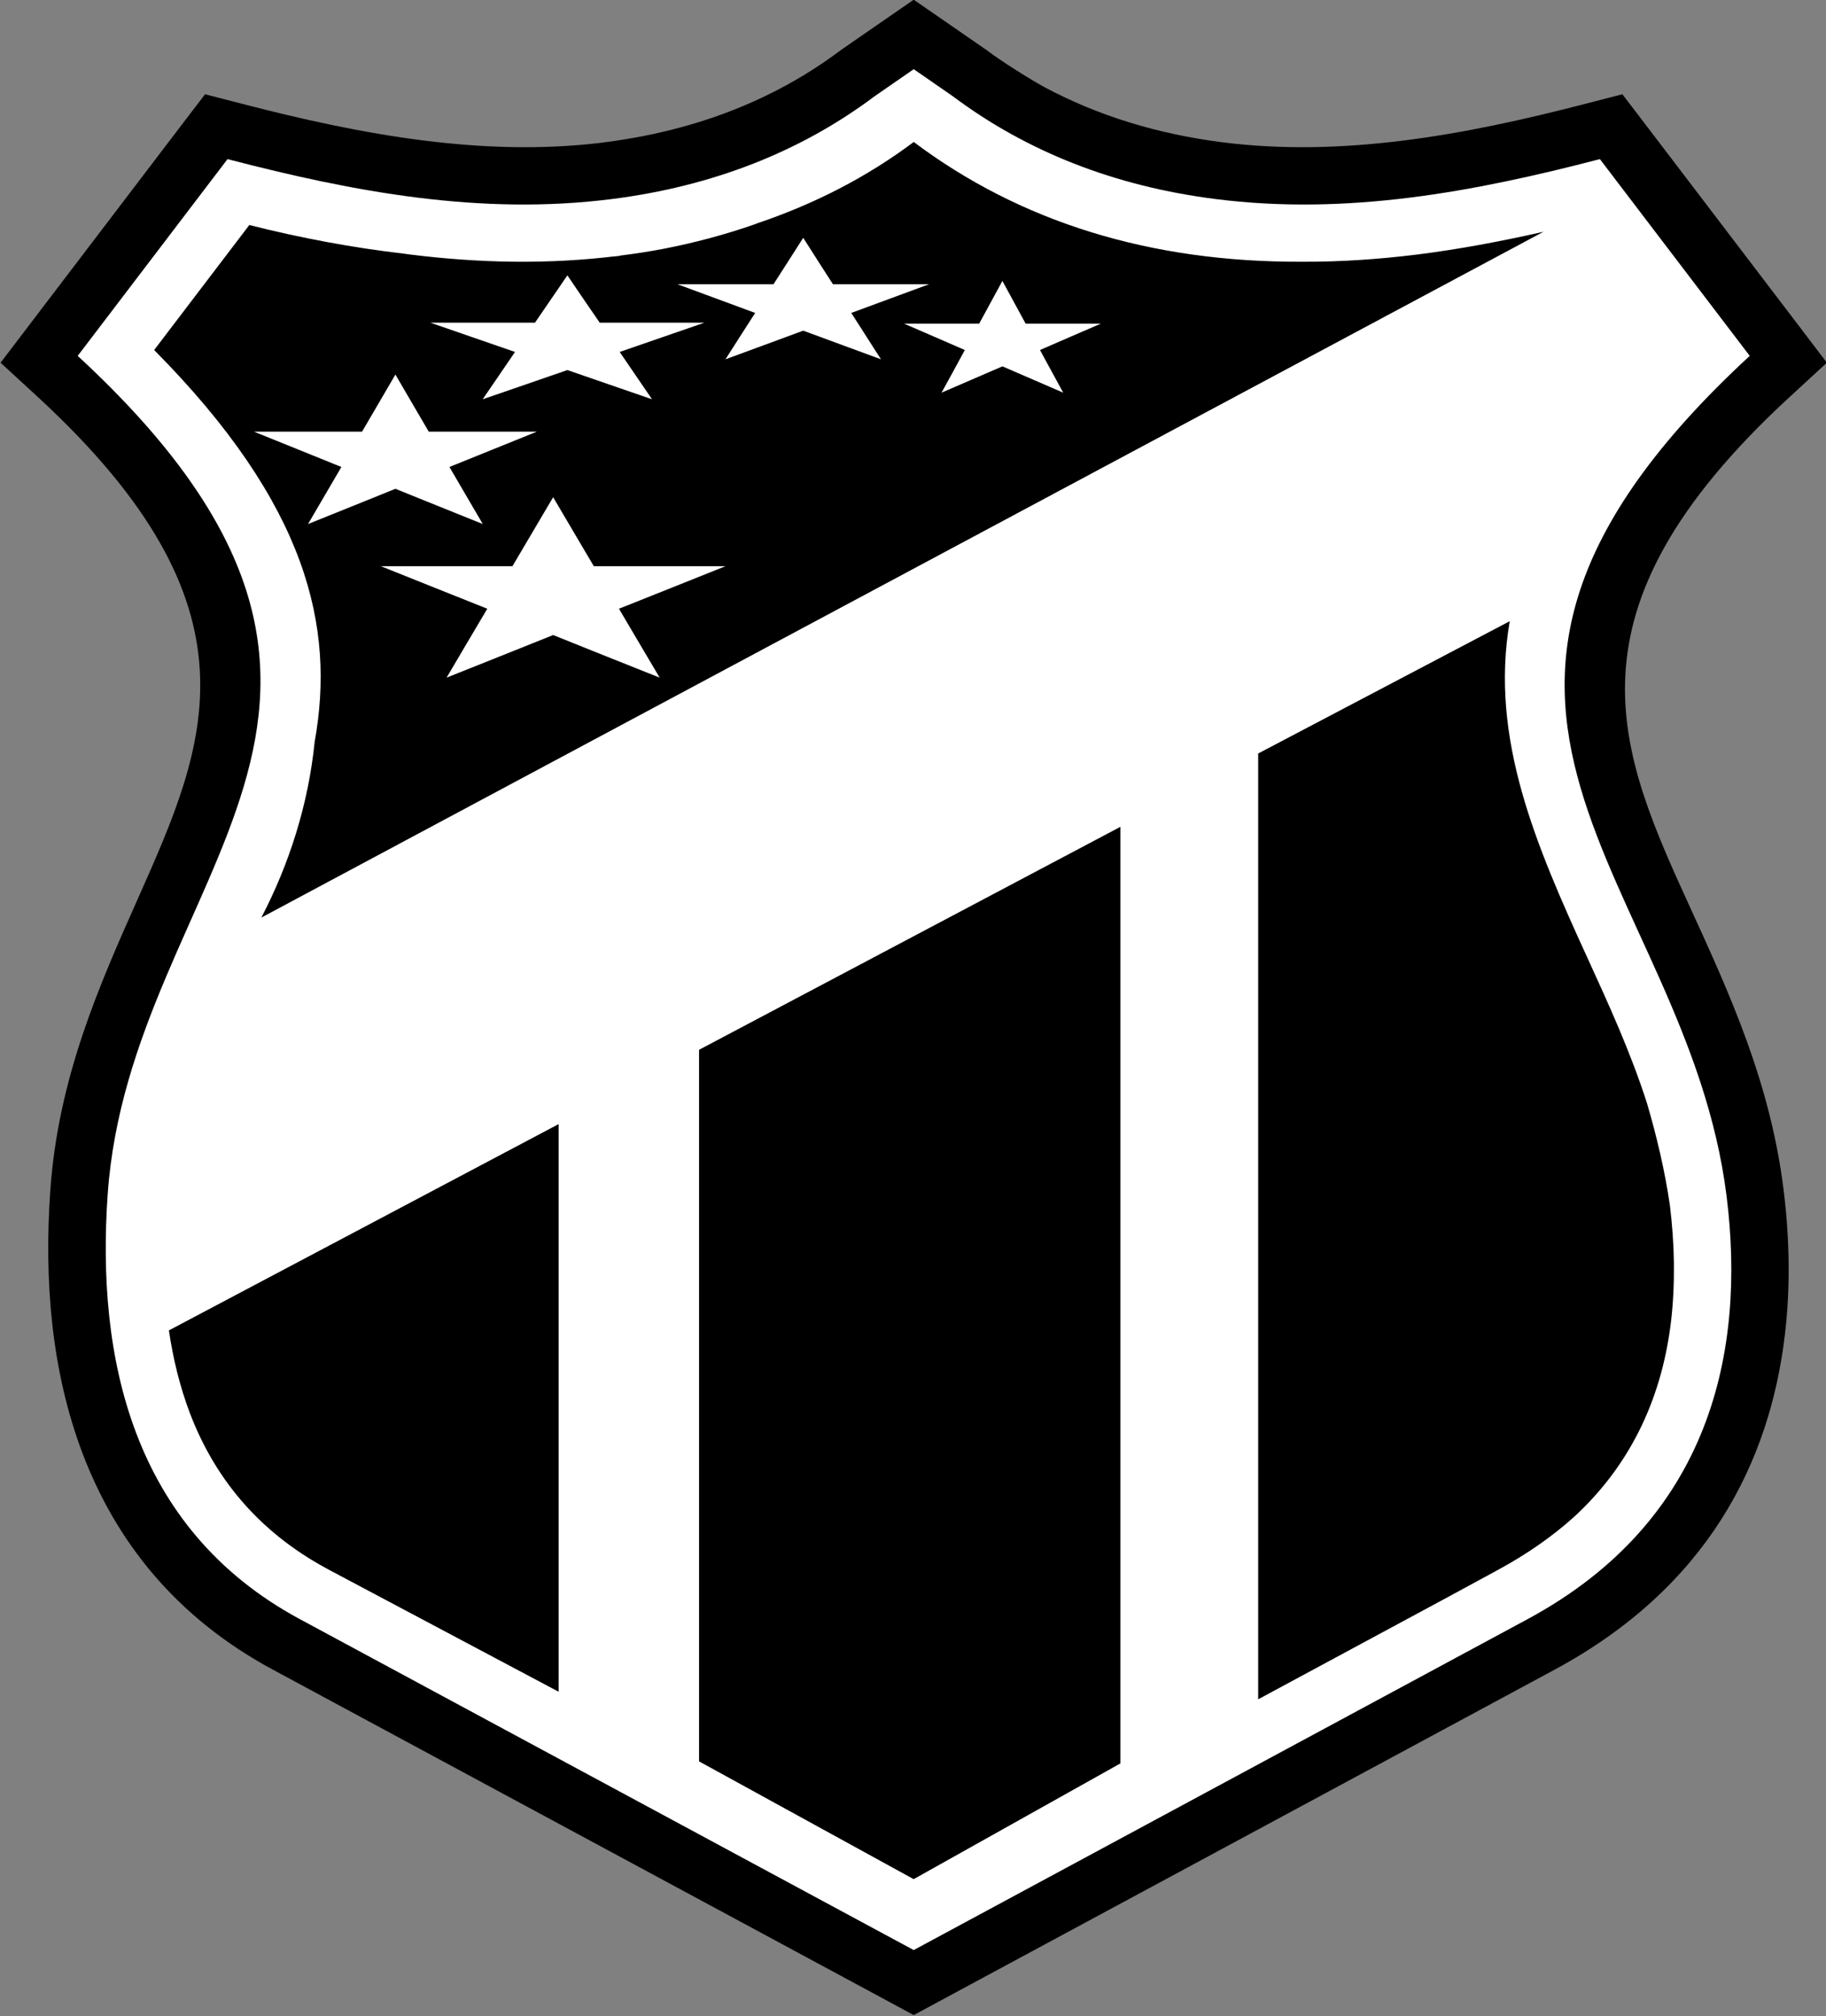
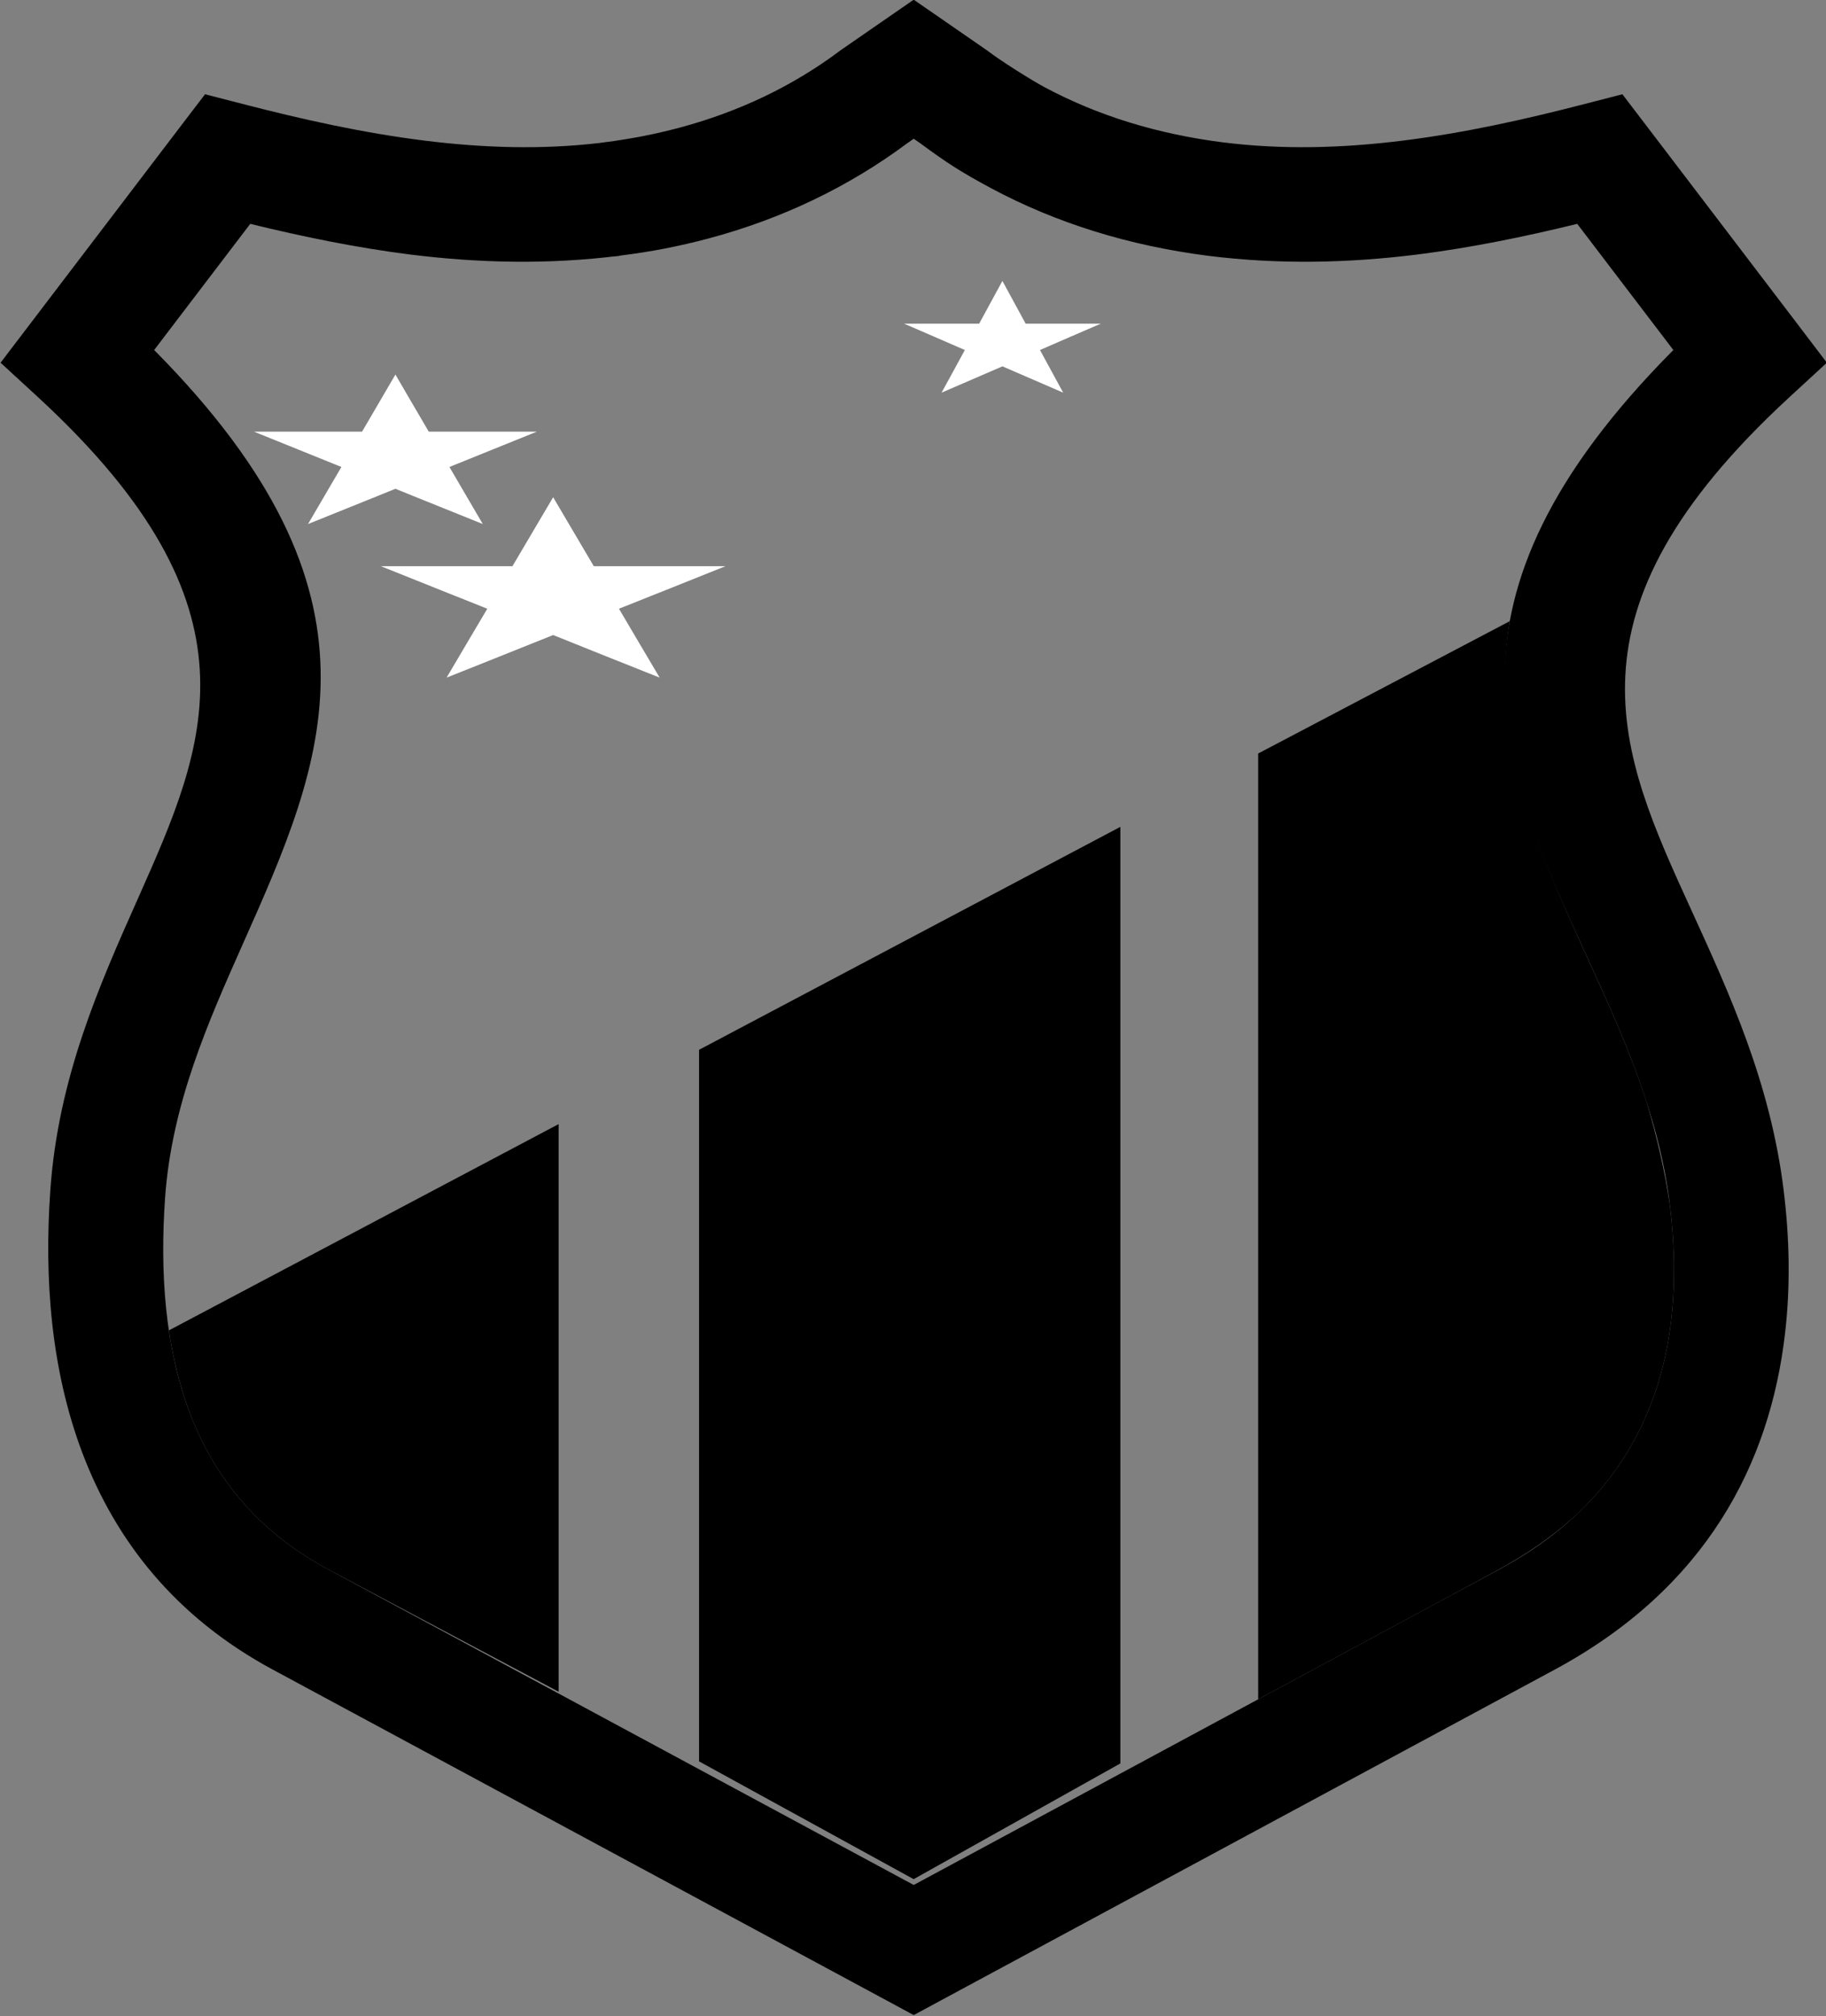
<svg xmlns="http://www.w3.org/2000/svg" width="125.3pt" height="138.3pt" viewBox="0 0 125.3 138.3" version="1.1">
  <rect x="0" y="0" width="125.3" height="138.3" fill="#808080" stroke="none" />
  <g id="surface1">
    <path style=" stroke:none;fill-rule:evenodd;fill:rgb(0%,0%,0%);fill-opacity:1;" d="M 18.715 114.52 C 11.992 110.898 7.938 105.656 5.672 99.711 C 3.488 93.965 3.027 87.676 3.453 81.641 C 3.996 73.914 6.816 67.578 9.484 61.59 C 14.184 51.02 18.312 41.742 2.672 27.301 L 0.039 24.879 L 2.211 22.027 L 12.492 8.531 L 14.07 6.465 L 16.598 7.117 C 20.746 8.191 24.914 9.121 29.156 9.648 C 33.148 10.145 37.133 10.273 41.117 9.809 C 40.961 9.828 40.922 9.84 41.285 9.789 C 41.355 9.777 41.422 9.77 41.492 9.762 L 41.492 9.758 C 41.41 9.77 41.344 9.781 41.285 9.789 C 41.23 9.797 41.176 9.801 41.121 9.809 L 41.117 9.809 L 41.121 9.809 C 41.23 9.797 41.395 9.77 41.508 9.754 L 41.516 9.746 C 41.738 9.719 41.668 9.73 41.516 9.754 L 41.52 9.758 C 42.312 9.656 43.18 9.516 44.109 9.34 C 44.969 9.172 45.797 8.977 46.598 8.766 C 50.727 7.664 54.426 5.891 57.66 3.465 L 57.781 3.379 L 60.469 1.52 L 62.699 -0.02 L 64.93 1.52 L 67.617 3.379 L 67.727 3.449 L 67.746 3.469 C 68.234 3.84 68.887 4.277 69.699 4.797 C 70.508 5.309 71.184 5.715 71.719 6.004 C 75.332 7.93 79.406 9.191 83.898 9.762 C 88.008 10.281 92.121 10.16 96.242 9.648 C 100.484 9.121 104.652 8.191 108.801 7.117 L 111.328 6.465 L 112.906 8.531 L 123.191 22.027 L 125.359 24.879 L 122.727 27.301 C 106.742 42.059 111.078 51.535 116.066 62.438 C 118.691 68.18 121.473 74.254 122.387 81.586 L 122.387 81.59 C 122.59 83.215 122.711 84.863 122.734 86.516 C 122.758 88.168 122.68 89.848 122.48 91.543 C 121.43 100.414 117.094 108.91 106.688 114.52 L 64.559 137.215 L 62.699 138.219 L 60.84 137.215 Z M 13.023 96.91 C 14.656 101.207 17.586 104.984 22.434 107.598 L 62.699 129.293 L 102.965 107.598 C 110.68 103.441 113.895 97.164 114.668 90.621 C 114.82 89.316 114.883 87.973 114.863 86.609 C 114.844 85.242 114.742 83.883 114.574 82.543 L 114.574 82.535 C 113.801 76.348 111.297 70.871 108.934 65.703 C 102.957 52.641 97.734 41.219 114.824 24.008 L 108.23 15.355 C 104.551 16.254 100.875 17.004 97.195 17.465 C 92.547 18.039 87.809 18.16 82.914 17.547 C 77.465 16.852 72.484 15.301 68.031 12.922 C 67 12.367 66.141 11.879 65.457 11.438 C 64.805 11.023 64.039 10.488 63.16 9.836 L 62.699 9.516 L 62.242 9.836 C 58.215 12.828 53.648 15.016 48.598 16.363 C 47.598 16.629 46.598 16.859 45.59 17.055 C 44.664 17.234 43.637 17.395 42.508 17.539 L 42.508 17.547 C 42.492 17.547 42.48 17.547 42.469 17.547 C 37.582 18.16 32.848 18.039 28.203 17.465 C 24.527 17.004 20.852 16.254 17.172 15.355 L 10.578 24.008 C 27.293 40.867 22.301 52.09 16.648 64.785 C 14.285 70.102 11.781 75.727 11.328 82.164 C 10.969 87.238 11.312 92.41 13.023 96.91 Z M 41.492 9.762 C 41.496 9.762 41.496 9.762 41.5 9.762 L 41.5 9.758 L 41.508 9.758 C 41.512 9.758 41.516 9.758 41.52 9.758 L 41.516 9.754 C 41.516 9.754 41.512 9.754 41.508 9.754 L 41.5 9.758 L 41.492 9.758 Z M 42.469 17.547 C 41.148 17.723 43.145 17.473 42.469 17.559 Z M 42.469 17.547 " />
-     <path style=" stroke:none;fill-rule:evenodd;fill:rgb(100%,100%,100%);fill-opacity:1;" d="M 20.574 111.059 C 9.004 104.828 6.609 93.016 7.391 81.902 C 8.941 59.859 31.434 48.504 5.332 24.41 L 15.613 10.914 C 24.289 13.172 32.988 14.797 41.992 13.652 C 48.902 12.777 54.945 10.402 60.012 6.605 L 62.699 4.746 L 65.387 6.605 C 70.453 10.402 76.496 12.777 83.406 13.652 C 92.41 14.797 101.109 13.172 109.785 10.914 L 120.066 24.41 C 93.965 48.508 115.738 60.082 118.48 82.059 C 119.801 92.66 117.414 104.277 104.824 111.059 L 62.699 133.758 Z M 20.574 111.059 " />
-     <path style=" stroke:none;fill-rule:evenodd;fill:rgb(0%,0%,0%);fill-opacity:1;" d="M 106.293 15.695 L 17.934 62.938 C 19.832 59.297 21.156 55.203 21.59 50.898 C 23.016 42.984 21.09 34.613 10.578 24.008 L 17.109 15.434 C 20.707 16.344 24.227 16.992 27.648 17.391 C 27.832 17.414 28.02 17.438 28.203 17.465 C 32.848 18.039 37.582 18.16 42.469 17.547 C 42.48 17.547 42.492 17.547 42.508 17.547 L 42.508 17.539 C 43.637 17.395 44.664 17.234 45.59 17.055 C 46.598 16.859 47.598 16.629 48.598 16.363 C 49.723 16.062 50.84 15.723 51.918 15.34 C 51.906 15.34 51.898 15.34 51.891 15.34 C 55.879 14.004 59.512 12.133 62.699 9.738 C 69.988 15.211 78.91 18.004 89.371 17.953 C 92.016 17.965 94.617 17.781 97.195 17.465 C 100.102 17.102 103.004 16.555 105.91 15.898 Z M 42.469 17.547 C 41.148 17.723 43.145 17.473 42.469 17.559 Z M 42.469 17.547 " />
    <path style=" stroke:none;fill-rule:evenodd;fill:rgb(100%,100%,100%);fill-opacity:1;" d="M 68.785 19.27 C 69.051 19.758 69.316 20.246 69.582 20.734 C 69.844 21.223 70.113 21.715 70.379 22.199 L 75.539 22.199 C 74.84 22.504 74.145 22.801 73.449 23.102 C 72.754 23.406 72.059 23.711 71.363 24.008 C 71.629 24.496 71.895 24.984 72.16 25.473 C 72.426 25.965 72.691 26.449 72.957 26.934 C 72.262 26.633 71.566 26.336 70.871 26.031 C 70.176 25.73 69.48 25.43 68.785 25.129 C 68.09 25.43 67.395 25.73 66.699 26.031 C 66.004 26.336 65.309 26.633 64.609 26.934 C 64.875 26.449 65.145 25.965 65.41 25.473 C 65.672 24.984 65.941 24.496 66.207 24.008 C 65.512 23.711 64.816 23.406 64.121 23.102 C 63.426 22.801 62.73 22.504 62.035 22.199 L 67.191 22.199 C 67.457 21.715 67.723 21.223 67.988 20.734 C 68.254 20.246 68.52 19.758 68.785 19.27 Z M 68.785 19.27 " />
-     <path style=" stroke:none;fill-rule:evenodd;fill:rgb(100%,100%,100%);fill-opacity:1;" d="M 55.117 16.312 C 55.457 16.844 55.797 17.379 56.133 17.906 C 56.473 18.434 56.816 18.965 57.156 19.496 L 63.75 19.496 C 62.859 19.824 61.969 20.152 61.082 20.48 C 60.191 20.809 59.301 21.137 58.414 21.465 C 58.75 21.992 59.094 22.523 59.434 23.055 C 59.77 23.59 60.113 24.117 60.453 24.645 C 59.562 24.316 58.672 23.992 57.785 23.664 C 56.895 23.34 56.004 23.008 55.117 22.68 C 54.227 23.008 53.336 23.34 52.449 23.664 C 51.559 23.992 50.668 24.316 49.781 24.645 C 50.117 24.117 50.461 23.59 50.797 23.055 C 51.137 22.523 51.48 21.992 51.82 21.465 C 50.93 21.137 50.039 20.809 49.152 20.48 C 48.262 20.152 47.371 19.824 46.484 19.496 L 53.078 19.496 C 53.418 18.965 53.758 18.434 54.098 17.906 C 54.434 17.379 54.777 16.844 55.117 16.312 Z M 55.117 16.312 " />
-     <path style=" stroke:none;fill-rule:evenodd;fill:rgb(100%,100%,100%);fill-opacity:1;" d="M 38.934 18.887 C 39.301 19.43 39.672 19.969 40.039 20.512 C 40.41 21.051 40.781 21.594 41.152 22.133 L 48.336 22.133 C 47.363 22.469 46.398 22.805 45.43 23.137 C 44.461 23.473 43.492 23.809 42.523 24.141 C 42.891 24.684 43.262 25.223 43.633 25.766 C 44 26.305 44.375 26.848 44.742 27.387 C 43.773 27.055 42.805 26.719 41.84 26.387 C 40.871 26.051 39.902 25.715 38.934 25.383 C 37.961 25.715 36.992 26.051 36.027 26.387 C 35.055 26.719 34.09 27.055 33.121 27.387 C 33.488 26.848 33.859 26.305 34.23 25.766 C 34.598 25.223 34.969 24.684 35.34 24.141 C 34.371 23.809 33.402 23.473 32.434 23.137 C 31.469 22.805 30.5 22.469 29.531 22.133 L 36.711 22.133 C 37.082 21.594 37.453 21.051 37.82 20.512 C 38.191 19.969 38.562 19.43 38.934 18.887 Z M 38.934 18.887 " />
    <path style=" stroke:none;fill-rule:evenodd;fill:rgb(100%,100%,100%);fill-opacity:1;" d="M 27.133 25.691 C 27.516 26.344 27.898 26.996 28.277 27.652 C 28.656 28.301 29.043 28.961 29.422 29.609 L 36.836 29.609 C 35.836 30.012 34.836 30.414 33.836 30.82 C 32.836 31.223 31.84 31.629 30.84 32.031 C 31.219 32.684 31.605 33.34 31.984 33.988 C 32.363 34.641 32.75 35.297 33.129 35.945 C 32.133 35.547 31.133 35.141 30.133 34.738 C 29.133 34.34 28.133 33.93 27.133 33.527 C 26.133 33.93 25.133 34.34 24.133 34.738 C 23.133 35.141 22.137 35.547 21.137 35.945 C 21.516 35.297 21.898 34.641 22.281 33.988 C 22.66 33.34 23.047 32.684 23.426 32.031 C 22.43 31.629 21.43 31.223 20.43 30.82 C 19.43 30.414 18.43 30.012 17.43 29.609 L 24.844 29.609 C 25.223 28.961 25.605 28.301 25.988 27.652 C 26.367 26.996 26.75 26.344 27.133 25.691 Z M 27.133 25.691 " />
    <path style=" stroke:none;fill-rule:evenodd;fill:rgb(0%,0%,0%);fill-opacity:1;" d="M 38.332 116.039 L 38.332 77.105 L 11.59 91.254 C 11.879 93.215 12.344 95.113 13.023 96.91 C 14.656 101.207 17.586 104.984 22.434 107.598 L 22.879 107.84 L 22.574 107.676 Z M 62.695 128.895 L 47.969 120.816 L 47.969 72.008 L 76.879 56.715 L 76.879 120.957 Z M 86.336 51.684 L 103.598 42.609 C 102.207 50.668 105.418 58.02 108.93 65.703 C 110.383 68.879 111.891 72.168 113.016 75.672 C 113.688 77.961 114.246 80.316 114.59 82.688 C 114.746 83.98 114.844 85.293 114.863 86.609 C 114.879 87.973 114.82 89.316 114.668 90.621 C 114.086 95.516 112.145 100.262 107.973 104.082 C 106.523 105.379 104.812 106.586 102.801 107.676 L 99.871 109.266 L 99.875 109.262 L 87.688 115.879 L 99.871 109.266 L 86.336 116.559 Z M 86.336 51.684 " />
    <path style=" stroke:none;fill-rule:evenodd;fill:rgb(100%,100%,100%);fill-opacity:1;" d="M 37.957 34.105 C 38.422 34.895 38.887 35.684 39.352 36.473 C 39.812 37.258 40.281 38.047 40.746 38.836 L 49.785 38.836 C 48.562 39.32 47.344 39.809 46.129 40.297 C 44.91 40.781 43.691 41.27 42.473 41.754 C 42.938 42.543 43.406 43.336 43.867 44.117 C 44.332 44.906 44.801 45.695 45.266 46.48 C 44.047 45.996 42.828 45.508 41.609 45.023 C 40.395 44.535 39.176 44.047 37.957 43.559 C 36.734 44.047 35.516 44.535 34.301 45.023 C 33.082 45.508 31.863 45.996 30.645 46.48 C 31.109 45.695 31.578 44.906 32.039 44.117 C 32.504 43.336 32.973 42.543 33.438 41.754 C 32.219 41.27 31 40.781 29.785 40.297 C 28.566 39.809 27.348 39.32 26.129 38.836 L 35.164 38.836 C 35.625 38.047 36.094 37.258 36.559 36.473 C 37.023 35.684 37.488 34.895 37.957 34.105 Z M 37.957 34.105 " />
  </g>
</svg>